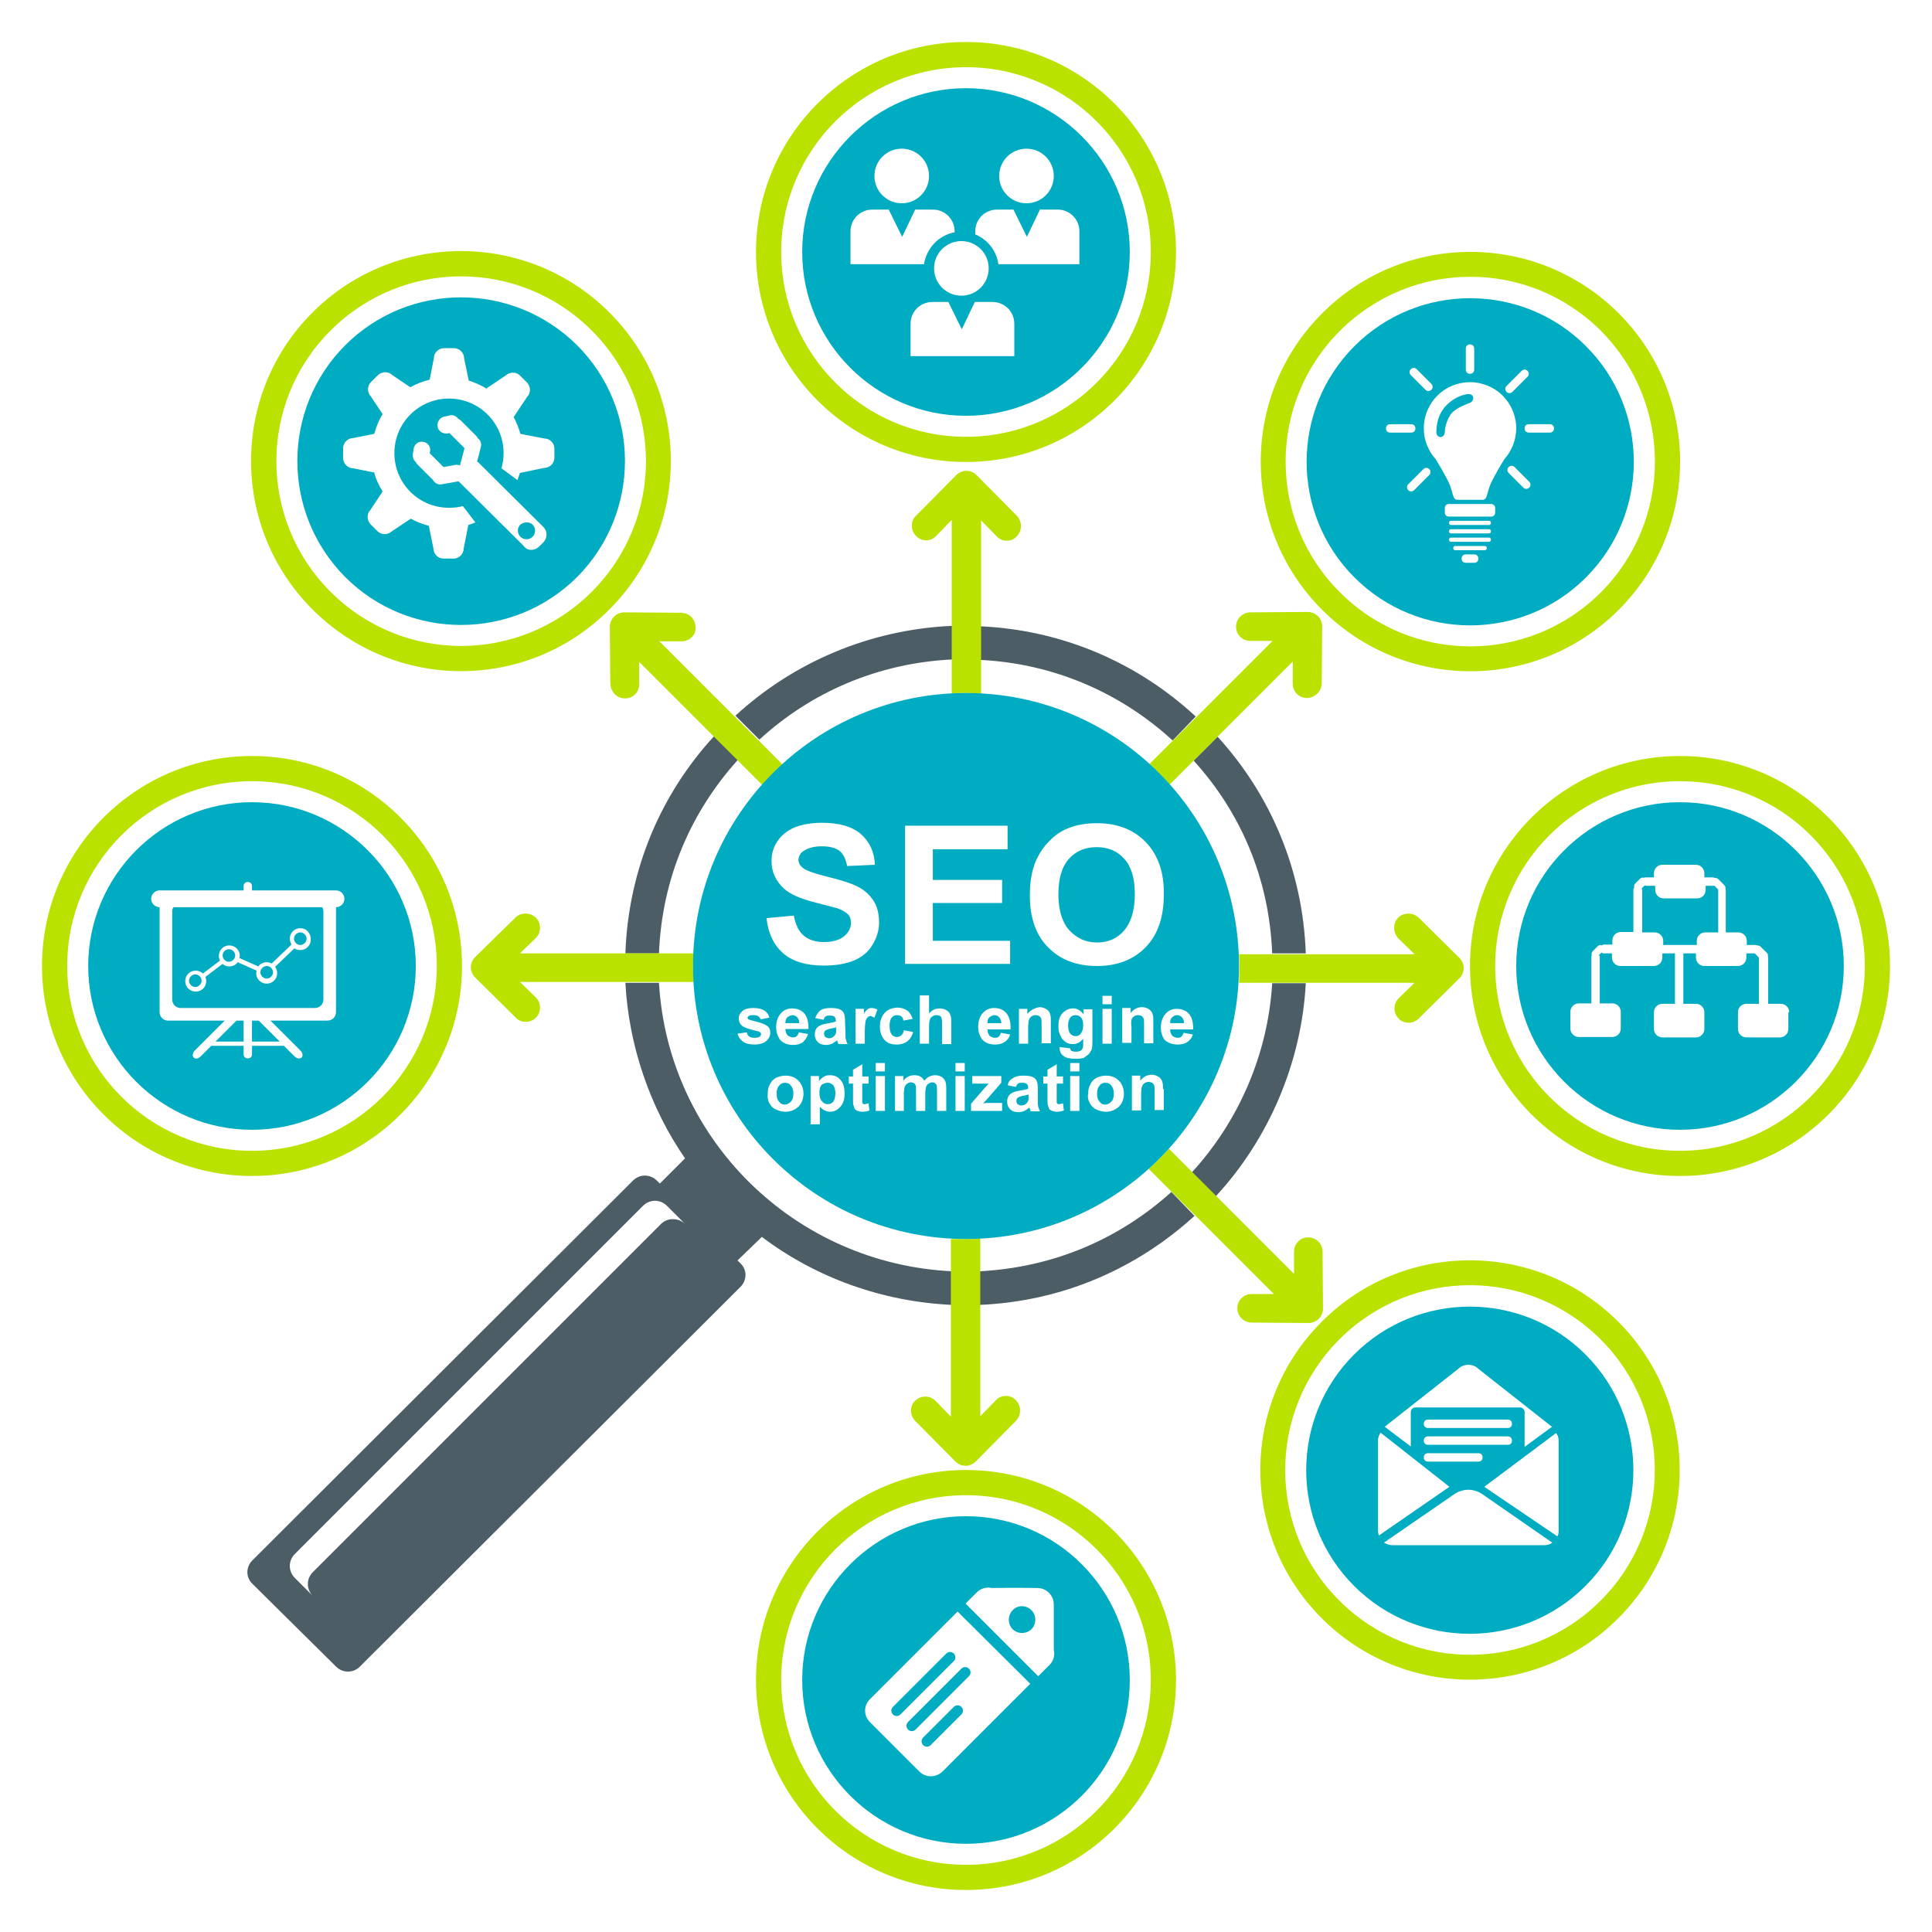
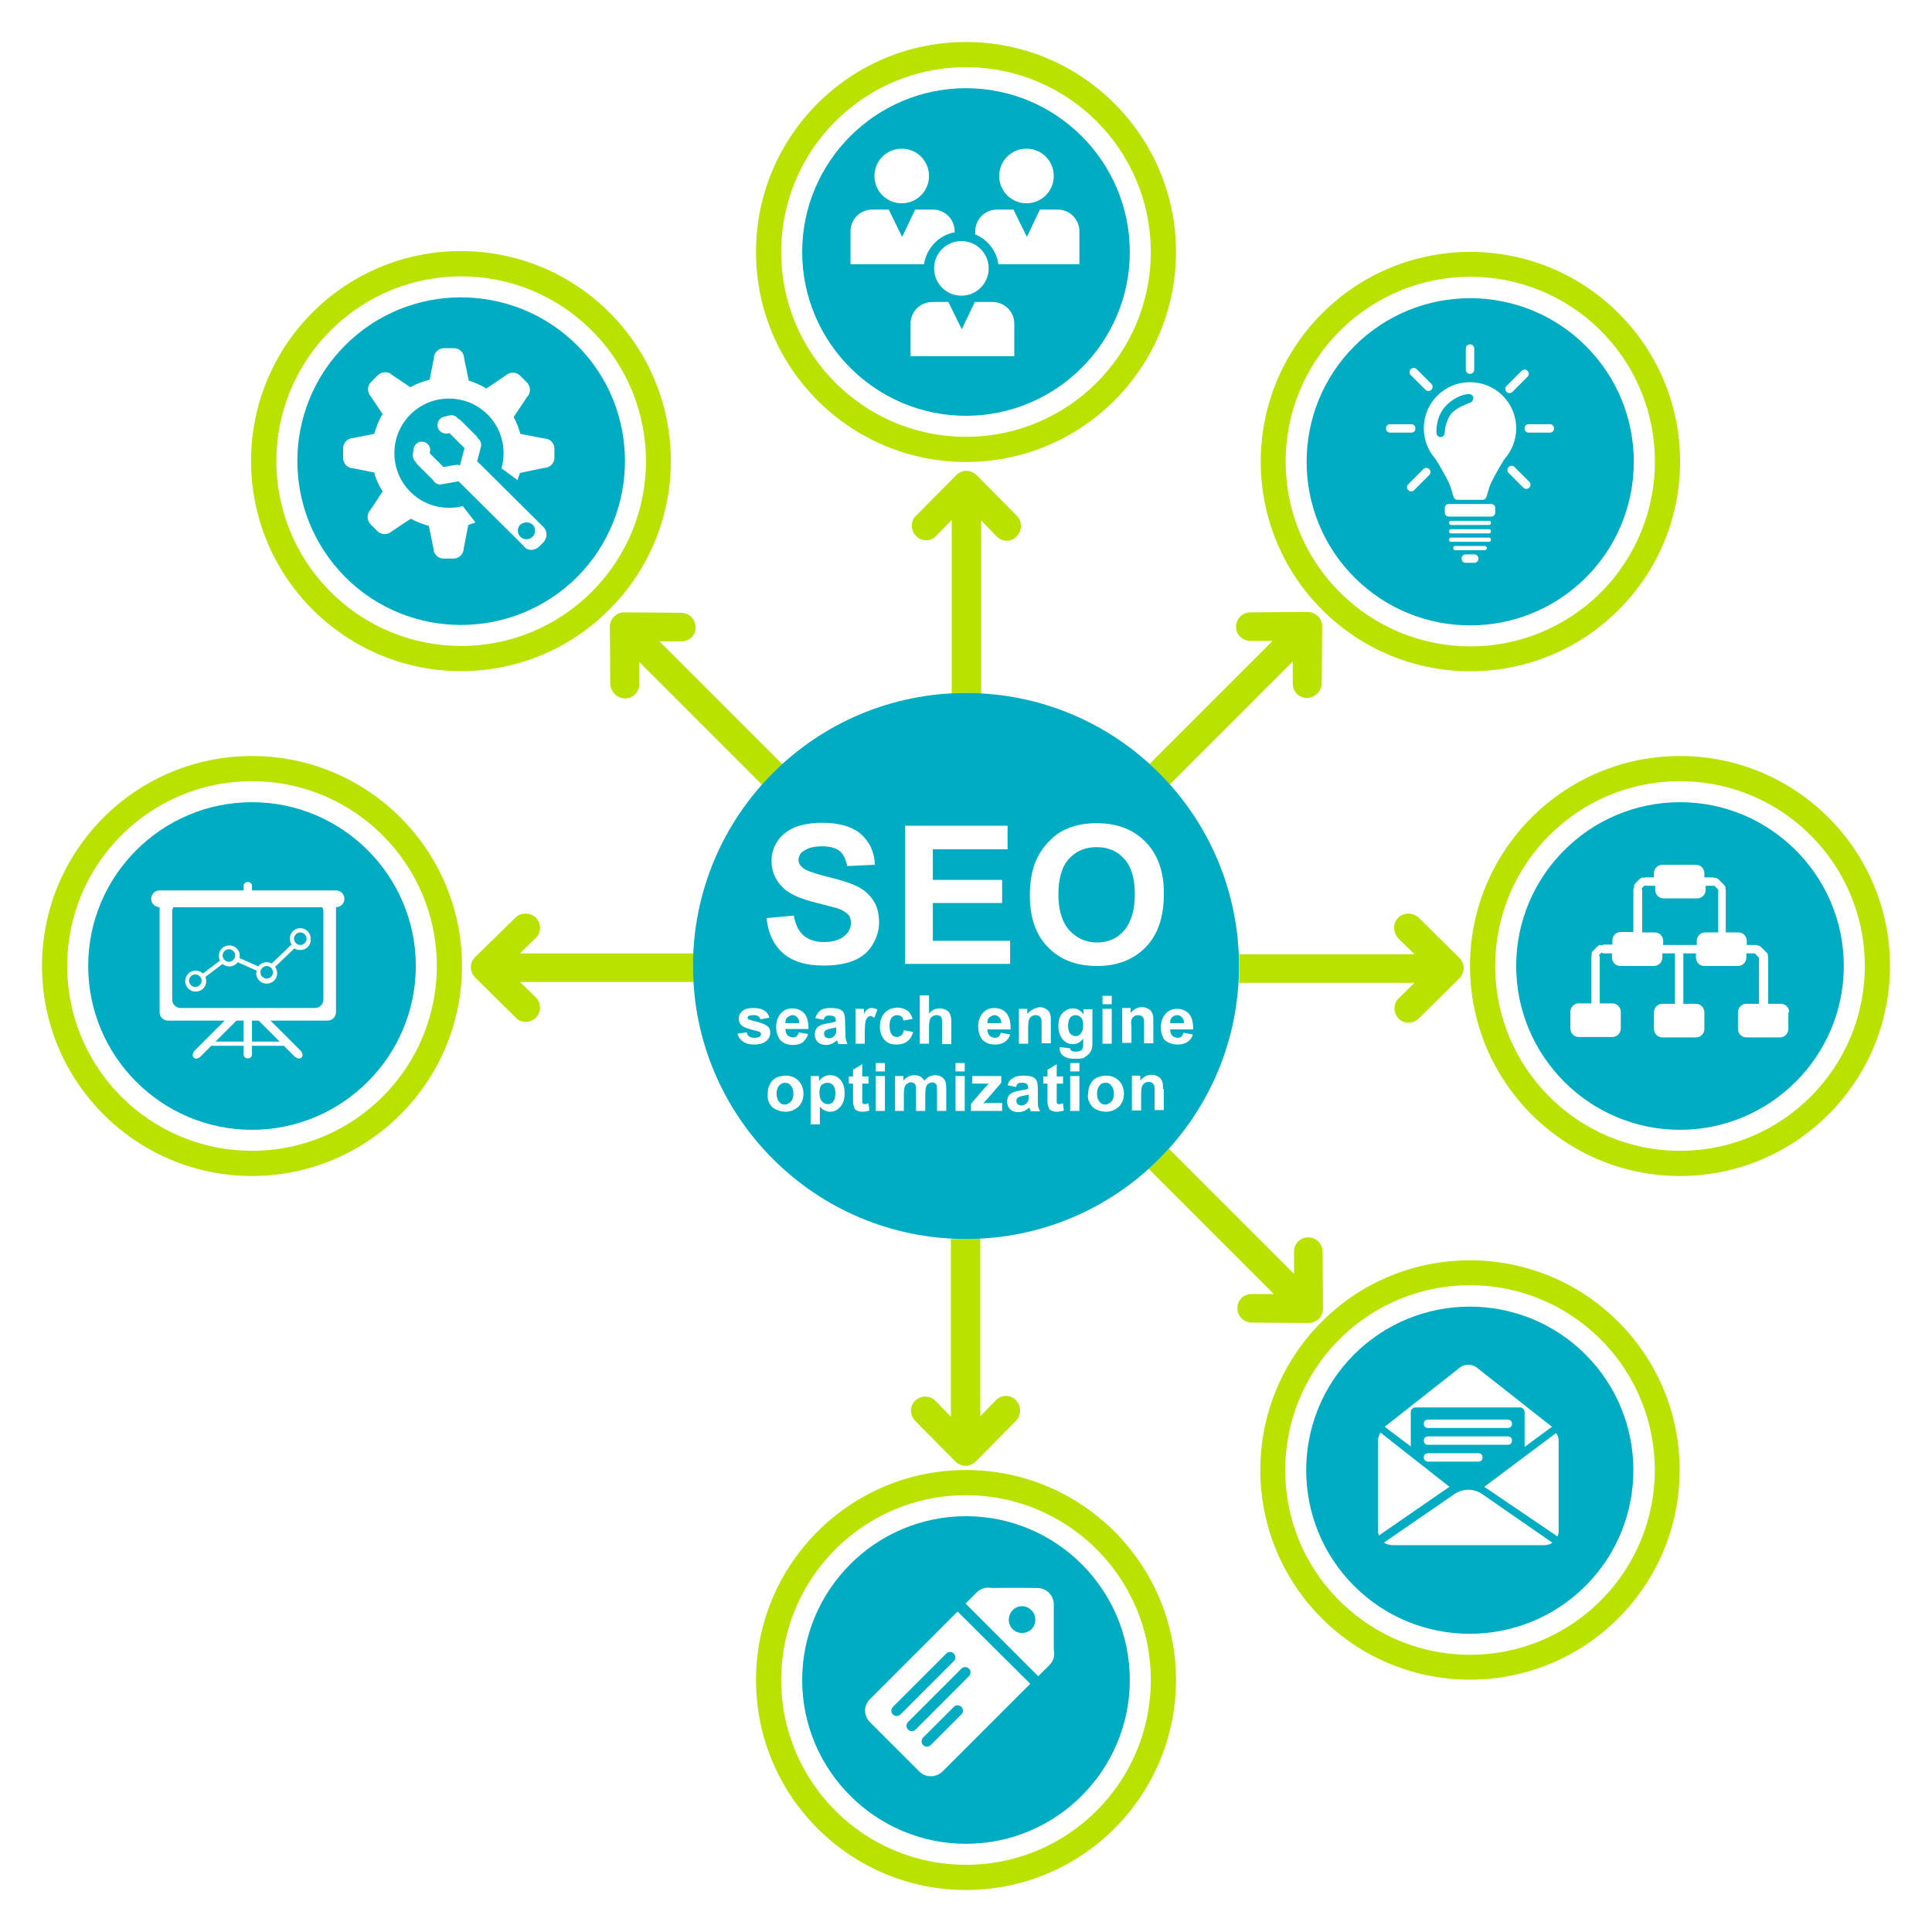
<svg xmlns="http://www.w3.org/2000/svg" version="1.1" id="Layer_1" x="0px" y="0px" viewBox="0 0 460 460" enable-background="new 0 0 460 460" xml:space="preserve">
-   <path fill="#4C5D66" d="M175.7,180.9l-5.7-5.6C157.4,189,149.6,207,148.9,227h8C157.6,209,164.6,193.2,175.7,180.9z M302.9,227h8  c-0.7-20-8.5-37.9-21-51.6l-5.7,5.7C295.3,193.3,302.2,209,302.9,227z M284.7,170.6c-13.7-12.7-31.7-20.7-51.7-21.5v8  c18,0.8,34,8,46.2,19.2L284.7,170.6z M180.8,176.1c12.2-11.2,28.2-18.3,46.2-19.1v-8c-20,0.8-38.2,8.8-51.9,21.4L180.8,176.1z   M283.8,279.1l5.7,5.7c12.5-13.5,20.4-31.7,21.4-50.7h-8C301.9,251,294.9,267,283.8,279.1z M233,302.7v8c20-0.8,37.7-8.7,51.4-21.2  l-5.5-5.7C266.6,294.9,251,301.8,233,302.7z M156.9,234h-8c0.8,15,5.9,29.8,14.2,41.8l-6,6l-0.7-0.7c-1.6-1.6-4.1-1.6-5.7,0  l-90.6,90.4c-1.6,1.6-1.6,4.1,0,5.6L80,396.8c1.6,1.6,4.1,1.6,5.7,0l90.6-90.4c1.6-1.6,1.6-4.1,0-5.6l-0.7-0.7l5.8-5.6  c12.7,9.6,28.6,15.5,45.6,16.2v-8C189,301,159,271,156.9,234z M157.4,291.4l-82.9,82.9c-1.6,1.6-1.6,4.1,0,5.7l-4.3-4.3  c-1.6-1.6-1.6-4.1,0-5.7l82.9-82.9c1.6-1.6,4.1-1.6,5.7,0l4.3,4.3C161.5,289.9,158.9,289.9,157.4,291.4z" />
  <path fill-rule="evenodd" clip-rule="evenodd" fill="#BAE200" d="M400,280c-27.6,0-50-22.4-50-50c0-27.6,22.4-50,50-50  c27.6,0,50,22.4,50,50C450,257.6,427.6,280,400,280z M400,186c-24.3,0-44,19.7-44,44c0,24.3,19.7,44,44,44c24.3,0,44-19.7,44-44  C444,205.7,424.3,186,400,186z M314.8,145.2c-19.5-19.5-19.5-51.1,0-70.6c19.5-19.5,51.1-19.5,70.6,0c19.5,19.5,19.5,51.1,0,70.6  C365.9,164.7,334.3,164.7,314.8,145.2z M381.2,78.8c-17.2-17.2-45-17.2-62.2,0c-17.2,17.2-17.2,45,0,62.2c17.2,17.2,45,17.2,62.2,0  C398.3,123.8,398.3,96,381.2,78.8z M313.8,146.7c0.6,0.6,1,1.5,1,2.4l-0.1,13.6c0,1.9-1.6,3.4-3.5,3.5c-1.9,0-3.4-1.5-3.4-3.4l0-5.3  l-29.3,29.3c-1.5-1.7-3.1-3.3-4.8-4.9l29.3-29.3l-5.3,0c-1.9,0-3.4-1.5-3.4-3.4c0-1,0.4-1.8,1-2.4c0.6-0.6,1.5-1,2.4-1l13.6-0.1  C312.3,145.7,313.1,146.1,313.8,146.7z M230,110c-27.6,0-50-22.4-50-50c0-27.6,22.4-50,50-50c27.6,0,50,22.4,50,50  C280,87.6,257.6,110,230,110z M230,16c-24.3,0-44,19.7-44,44c0,24.3,19.7,44,44,44c24.3,0,44-19.7,44-44C274,35.7,254.3,16,230,16z   M162.3,152.7l-5.3,0l29.3,29.3c-1.7,1.5-3.3,3.2-4.8,4.9l-29.3-29.3l0,5.3c0,1.9-1.5,3.4-3.4,3.4c-1.9,0-3.4-1.6-3.5-3.5l-0.1-13.6  c0-0.9,0.4-1.8,1-2.4c0.6-0.6,1.5-1,2.4-1l13.6,0.1c0.9,0,1.8,0.4,2.4,1c0.6,0.6,1,1.5,1,2.4C165.8,151.1,164.2,152.7,162.3,152.7z   M74.4,145.1c-19.5-19.5-19.5-51.2,0-70.7c19.5-19.5,51.2-19.5,70.7,0c19.5,19.5,19.5,51.2,0,70.7C125.6,164.7,94,164.7,74.4,145.1z   M140.9,78.7c-17.2-17.2-45-17.2-62.2,0c-17.2,17.2-17.2,45,0,62.2c17.2,17.2,45,17.2,62.2,0C158.1,123.7,158.1,95.9,140.9,78.7z   M110,230c0,27.6-22.4,50-50,50s-50-22.4-50-50c0-27.6,22.4-50,50-50S110,202.4,110,230z M16,230c0,24.3,19.7,44,44,44  c24.3,0,44-19.7,44-44c0-24.3-19.7-44-44-44C35.7,186,16,205.7,16,230z M122.7,218.5c1.3-1.3,3.5-1.3,4.9,0c1.3,1.3,1.3,3.5,0,4.8  l-3.8,3.7h41.3c0,1-0.1,2-0.1,2.9c0,1.3,0.1,2.6,0.1,3.9h-41.3l3.8,3.7c1.3,1.3,1.3,3.5,0,4.8c-0.7,0.7-1.6,1-2.4,1  c-0.9,0-1.8-0.3-2.4-1l-9.7-9.6c-0.6-0.6-1-1.5-1-2.4c0-0.9,0.4-1.8,1-2.4L122.7,218.5z M230,350c27.6,0,50,22.4,50,50  c0,27.6-22.4,50-50,50c-27.6,0-50-22.4-50-50C180,372.4,202.4,350,230,350z M230,444c24.3,0,44-19.7,44-44c0-24.3-19.7-44-44-44  c-24.3,0-44,19.7-44,44C186,424.3,205.7,444,230,444z M230,295c1.1,0,2.3,0,3.4-0.1v42.3l3.7-3.8c1.3-1.4,3.5-1.4,4.8,0  c1.3,1.4,1.3,3.5,0,4.9l-9.6,9.7c-0.6,0.6-1.5,1-2.4,1c-0.9,0-1.8-0.4-2.4-1l-9.6-9.7c-0.7-0.7-1-1.6-1-2.4c0-0.9,0.3-1.8,1-2.4  c1.3-1.3,3.5-1.3,4.8,0l3.7,3.8v-42.3C227.7,295,228.9,295,230,295z M230,165c-1.1,0-2.3,0-3.4,0.1v-41.3l-3.7,3.8  c-1.3,1.4-3.5,1.4-4.8,0c-0.7-0.7-1-1.6-1-2.4c0-0.9,0.3-1.8,1-2.4l9.6-9.7c0.6-0.6,1.5-1,2.4-1c0.9,0,1.8,0.4,2.4,1l9.6,9.7  c1.3,1.4,1.3,3.5,0,4.9c-1.3,1.4-3.5,1.4-4.8,0l-3.7-3.8v41.3C232.3,165,231.1,165,230,165z M298,308.1l5.3,0l-29.8-29.8  c1.7-1.5,3.3-3.1,4.8-4.8l29.8,29.8l0-5.3c0-1.9,1.5-3.4,3.4-3.4c0.9,0,1.8,0.4,2.4,1c0.6,0.6,1,1.5,1,2.4l0.1,13.6  c0,0.9-0.4,1.8-1,2.4c-0.6,0.6-1.5,1-2.4,1l-13.6-0.1c-1.9,0-3.4-1.6-3.4-3.4C294.6,309.6,296.1,308.1,298,308.1z M332.9,218.5  c1.3-1.3,3.5-1.3,4.9,0l9.7,9.6c0.6,0.6,1,1.5,1,2.4c0,0.9-0.4,1.8-1,2.4l-9.7,9.6c-0.7,0.7-1.6,1-2.4,1c-0.9,0-1.8-0.3-2.4-1  c-1.3-1.3-1.3-3.5,0-4.8l3.8-3.7h-41.8c0.1-1.3,0.1-2.6,0.1-3.9c0-1,0-2-0.1-2.9h41.8l-3.8-3.7C331.6,222,331.6,219.8,332.9,218.5z   M385.3,314.7c19.5,19.5,19.5,51.1,0,70.6c-19.5,19.5-51.1,19.5-70.6,0c-19.5-19.5-19.5-51.1,0-70.6  C334.1,295.2,365.8,295.2,385.3,314.7z M318.9,381.1c17.2,17.2,45,17.2,62.2,0c17.2-17.2,17.2-45,0-62.2c-17.2-17.2-45-17.2-62.2,0  C301.7,336.1,301.7,364,318.9,381.1z" />
  <path fill-rule="evenodd" clip-rule="evenodd" fill="#00ACC1" d="M400,269c-21.5,0-39-17.5-39-39c0-21.5,17.5-39,39-39  c21.5,0,39,17.5,39,39C439,251.5,421.5,269,400,269z M426,241c0-1.1-0.9-2-2-2h-3v-11c0-0.1,0-0.2-0.1-0.3c0.1-0.3,0-0.7-0.3-0.9  l-1.4-1.4c-0.2-0.2-0.5-0.3-0.8-0.3c-0.1-0.1-0.3-0.1-0.5-0.1h-2v-1c0-1.1-0.9-2-2-2h-3v-10c0-0.1,0-0.3-0.1-0.4  c0.1-0.3,0-0.6-0.3-0.9l-1.4-1.4c-0.2-0.2-0.6-0.3-0.9-0.3c-0.1,0-0.2-0.1-0.4-0.1h-2v-1c0-1.1-0.9-2-2-2h-8c-1.1,0-2,0.9-2,2v1h-2  c-0.1,0-0.2,0-0.3,0.1c-0.3-0.1-0.7-0.1-1,0.2l-1.2,1.2c-0.2,0.2-0.3,0.6-0.2,0.9c-0.1,0.2-0.2,0.4-0.2,0.6v10h-3c-1.1,0-2,0.9-2,2  v1h-2c-0.2,0-0.4,0.1-0.5,0.2c-0.3-0.2-0.7-0.1-1,0.2l-1.2,1.2c-0.3,0.3-0.3,0.7-0.2,1c-0.1,0.1-0.1,0.3-0.1,0.4v11h-3  c-1.1,0-2,0.9-2,2v4c0,1.1,0.9,2,2,2h8c1.1,0,2-0.9,2-2v-4c0-1.1-0.9-2-2-2h-3v-11c0-0.2-0.1-0.4-0.2-0.5l0.6-0.6  c0.2,0.1,0.3,0.2,0.5,0.2h2v1c0,1.1,0.9,2,2,2h8c1.1,0,2-0.9,2-2v-1h3v12h-3c-1.1,0-2,0.9-2,2v4c0,1.1,0.9,2,2,2h8c1.1,0,2-0.9,2-2  v-4c0-1.1-0.9-2-2-2h-3v-12h3v1c0,1.1,0.9,2,2,2h8c1.1,0,2-0.9,2-2v-1h2c0,0,0,0,0,0l1,1c0,0,0,0,0,0v11h-3c-1.1,0-2,0.9-2,2v4  c0,1.1,0.9,2,2,2h8c1.1,0,2-0.9,2-2V241z M409,222h-3c-1.1,0-2,0.9-2,2v1h-8v-1c0-1.1-0.9-2-2-2h-3v-10c0-0.2-0.1-0.3-0.1-0.5  l0.7-0.7c0.1,0.1,0.3,0.1,0.5,0.1h2v1c0,1.1,0.9,2,2,2h8c1.1,0,2-0.9,2-2v-1h2c0,0,0,0,0.1,0l0.9,0.9c0,0,0,0,0,0.1V222z   M322.5,137.5c-15.2-15.2-15.2-39.9,0-55.1c15.2-15.2,39.9-15.2,55.1,0c15.2,15.2,15.2,39.9,0,55.1  C362.4,152.7,337.7,152.7,322.5,137.5z M359.2,112.6l3.5,3.5c0.4,0.4,1,0.4,1.4,0c0.4-0.4,0.4-1,0-1.4l-3.5-3.5  c-0.4-0.4-1-0.4-1.4,0C358.8,111.6,358.8,112.2,359.2,112.6z M349,134h2c0.6,0,1-0.4,1-1c0-0.6-0.4-1-1-1h-2c-0.6,0-1,0.4-1,1  C348,133.6,348.4,134,349,134z M346.5,131h7c0.3,0,0.5-0.2,0.5-0.5c0-0.3-0.2-0.5-0.5-0.5h-7c-0.3,0-0.5,0.2-0.5,0.5  C346,130.8,346.2,131,346.5,131z M345.5,129h9c0.3,0,0.5-0.2,0.5-0.5c0-0.3-0.2-0.5-0.5-0.5h-9c-0.3,0-0.5,0.2-0.5,0.5  C345,128.8,345.2,129,345.5,129z M345.5,127h9c0.3,0,0.5-0.2,0.5-0.5c0-0.3-0.2-0.5-0.5-0.5h-9c-0.3,0-0.5,0.2-0.5,0.5  C345,126.8,345.2,127,345.5,127z M345.5,125h9c0.3,0,0.5-0.2,0.5-0.5c0-0.3-0.2-0.5-0.5-0.5h-9c-0.3,0-0.5,0.2-0.5,0.5  C345,124.8,345.2,125,345.5,125z M344,122c0,0.6,0.4,1,1,1h10c0.6,0,1-0.4,1-1v-1c0-0.6-0.4-1-1-1h-10c-0.6,0-1,0.4-1,1V122z   M335.3,116.7c0.4,0.4,1,0.4,1.4,0l3.6-3.6c0.4-0.4,0.4-1,0-1.4c-0.4-0.4-1-0.4-1.4,0l-3.6,3.6C334.9,115.7,334.9,116.3,335.3,116.7  z M330,102c0,0.6,0.4,1,1,1h5c0.6,0,1-0.4,1-1c0-0.6-0.4-1-1-1h-5C330.4,101,330,101.4,330,102z M340.8,91.4l-3.5-3.5  c-0.4-0.4-1-0.4-1.4,0c-0.4,0.4-0.4,1,0,1.4l3.5,3.5c0.4,0.4,1,0.4,1.4,0C341.2,92.4,341.2,91.8,340.8,91.4z M351,83  c0-0.6-0.4-1-1-1c-0.6,0-1,0.4-1,1v5c0,0.6,0.4,1,1,1c0.6,0,1-0.4,1-1V83z M350,91c-6.1,0-11,4.9-11,11c0,2.8,1.1,5.4,2.8,7.3  c1,1.6,2.5,4.2,3.2,5.7c1,2.2,0.8,4,2,4c1.2,0,3,0,3,0s1.8,0,3,0s1-1.8,2-4c0.7-1.5,2.2-4.1,3.2-5.7c1.7-1.9,2.8-4.5,2.8-7.3  C361,95.9,356.1,91,350,91z M363.7,88.3c-0.4-0.4-1-0.4-1.4,0l-3.6,3.6c-0.4,0.4-0.4,1,0,1.4c0.4,0.4,1,0.4,1.4,0l3.6-3.6  C364.1,89.3,364.1,88.7,363.7,88.3z M369,101h-5c-0.6,0-1,0.4-1,1c0,0.6,0.4,1,1,1h5c0.6,0,1-0.4,1-1C370,101.4,369.6,101,369,101z   M350,95.9c-1.6,0.6-3.2,1.3-4.3,2.4c-1,1.1-1.7,3.3-1.7,4.6c-0.1,1.6-2,1.5-2,0c0-1.9,0.4-4.1,2-6c1.6-1.8,3.5-2.7,5-3  C351,93.4,351.3,95.3,350,95.9z M377.5,322.5c15.2,15.2,15.2,39.9,0,55.1c-15.2,15.2-39.9,15.2-55.1,0c-15.2-15.2-15.2-39.9,0-55.1  C337.6,307.3,362.3,307.3,377.5,322.5z M369.5,339.7l-17.4-13.7c-1.4-1.4-3.6-1.4-5,0l-17.4,13.7c0,0,0,0,0,0l6.2,4.7v-8.2  c0-0.6,0.5-1.1,1.1-1.1h24.9c0.6,0,1.1,0.5,1.1,1.1v8.3l6.4-4.7C369.6,339.8,369.6,339.7,369.5,339.7z M340,344h19c0.6,0,1-0.4,1-1  c0-0.6-0.4-1-1-1h-19c-0.6,0-1,0.4-1,1C339,343.6,339.4,344,340,344z M339,347c0,0.6,0.4,1,1,1h12c0.6,0,1-0.4,1-1c0-0.6-0.4-1-1-1  h-12C339.4,346,339,346.4,339,347z M340,340h19c0.6,0,1-0.4,1-1c0-0.6-0.4-1-1-1h-19c-0.6,0-1,0.4-1,1C339,339.6,339.4,340,340,340z   M371.1,364.5V343c0-0.7-0.2-1.3-0.6-1.8l-17.1,12.8l17.4,11.8C371.1,365.3,371.1,364.9,371.1,364.5z M331.5,367.9h36.2  c0.7,0,1.4-0.2,1.9-0.6L353,355.8c0,0-1.4-1.1-3.4-1.1s-3.4,1.1-3.4,1.1l-16.7,11.5C330.1,367.6,330.8,367.9,331.5,367.9z   M328.1,364.5c0,0.4,0.1,0.8,0.2,1.1l16.8-11.6l-16.4-12.9c-0.3,0.5-0.6,1.1-0.6,1.8V364.5z M230,295c-35.9,0-65-29.1-65-65  c0-35.9,29.1-65,65-65c35.9,0,65,29.1,65,65C295,265.9,265.9,295,230,295z M269.4,242.8c0.1-0.3,0.3-0.6,0.6-0.8  c0.3-0.2,0.6-0.3,1-0.3c0.3,0,0.6,0.1,0.8,0.2c0.2,0.1,0.4,0.4,0.5,0.6c0.1,0.3,0.1,0.8,0.1,1.7v4.2h2.2v-5.2c0-0.6,0-1.1-0.1-1.5  c-0.1-0.3-0.2-0.7-0.4-0.9c-0.2-0.3-0.5-0.5-0.9-0.7c-0.4-0.2-0.8-0.3-1.3-0.3c-1.1,0-2,0.5-2.7,1.4v-1.2h-2v8.3h2.2v-3.8  C269.3,243.8,269.3,243.2,269.4,242.8z M259.5,262.7c0.4,0.7,0.9,1.2,1.6,1.5c0.7,0.3,1.4,0.5,2.2,0.5c1.2,0,2.2-0.4,3.1-1.2  c0.8-0.8,1.2-1.9,1.2-3.1c0-1.2-0.4-2.3-1.2-3.1c-0.8-0.8-1.8-1.2-3.1-1.2c-0.8,0-1.5,0.2-2.2,0.5c-0.7,0.4-1.2,0.9-1.5,1.6  c-0.4,0.7-0.5,1.4-0.5,2.1C258.9,261.2,259.1,262,259.5,262.7z M262.5,240.2v8.3h2.2v-8.3H262.5z M264.7,239.1v-2h-2.2v2H264.7z   M259.2,251c0.3-0.3,0.5-0.7,0.7-1.1c0.2-0.5,0.2-1.2,0.2-2.2v-7.4h-2.1v1.2c-0.7-0.9-1.5-1.4-2.5-1.4c-1,0-1.8,0.4-2.5,1.1  c-0.7,0.7-1,1.8-1,3.2c0,1.1,0.3,2,0.8,2.8c0.7,0.9,1.5,1.4,2.6,1.4c1,0,1.8-0.4,2.5-1.3v1.2c0,0.5,0,0.8-0.1,1  c-0.1,0.3-0.2,0.4-0.4,0.6c-0.3,0.2-0.7,0.3-1.3,0.3c-0.4,0-0.8-0.1-1-0.2c-0.2-0.1-0.2-0.3-0.3-0.6l-2.5-0.3c0,0.1,0,0.2,0,0.3  c0,0.7,0.3,1.4,0.9,1.8c0.6,0.5,1.6,0.7,3,0.7c0.7,0,1.4-0.1,1.8-0.2C258.5,251.5,258.9,251.3,259.2,251z M254.8,264.5h2.2v-8.3  h-2.2V264.5z M254.8,255.1h2.2v-2h-2.2V255.1z M248.4,258h1v3.6c0,0.8,0,1.3,0.1,1.5c0.1,0.4,0.2,0.6,0.3,0.9  c0.1,0.2,0.4,0.4,0.7,0.5c0.3,0.1,0.7,0.2,1.1,0.2c0.6,0,1.2-0.1,1.7-0.3l-0.2-1.7c-0.4,0.1-0.7,0.2-0.9,0.2c-0.1,0-0.3,0-0.4-0.1  c-0.1-0.1-0.2-0.2-0.2-0.3c0-0.1,0-0.5,0-1.2V258h1.5v-1.7h-1.5v-2.9l-2.2,1.3v1.6h-1V258z M231.2,264.5h7.4v-1.9h-3.4  c-0.1,0-0.5,0-1.1,0.1l1.1-1.2l3.2-3.7v-1.6h-6.9v1.8l2.9,0c0.4,0,0.8,0,1,0c-0.2,0.2-0.6,0.7-1.1,1.2l-3.1,3.6V264.5z M227.5,264.5  h2.2v-8.3h-2.2V264.5z M227.5,255.1h2.2v-2h-2.2V255.1z M221.4,242.8c0.1-0.4,0.3-0.6,0.6-0.8c0.3-0.2,0.6-0.3,1-0.3  c0.3,0,0.6,0.1,0.8,0.2c0.2,0.1,0.4,0.3,0.4,0.6c0.1,0.2,0.1,0.8,0.1,1.7v4.4h2.2v-4.9c0-0.7,0-1.3-0.1-1.6c-0.1-0.4-0.2-0.7-0.4-1  c-0.2-0.3-0.5-0.5-0.9-0.7c-0.4-0.2-0.9-0.3-1.4-0.3c-1,0-1.8,0.4-2.5,1.2V237H219v11.5h2.2v-4.2  C221.2,243.6,221.3,243.1,221.4,242.8z M213,264.5h2.2v-4c0-0.8,0.1-1.4,0.2-1.7c0.1-0.3,0.3-0.6,0.6-0.8c0.3-0.2,0.6-0.3,0.9-0.3  c0.3,0,0.5,0.1,0.7,0.2c0.2,0.1,0.3,0.3,0.4,0.5c0.1,0.2,0.1,0.8,0.1,1.6v4.5h2.2v-4c0-0.8,0.1-1.4,0.2-1.7c0.1-0.4,0.3-0.6,0.6-0.8  c0.3-0.2,0.6-0.3,0.9-0.3c0.4,0,0.7,0.2,0.9,0.5c0.2,0.2,0.2,0.8,0.2,1.6v4.7h2.2v-5.3c0-0.8-0.1-1.4-0.2-1.7  c-0.2-0.5-0.5-0.8-0.9-1.1c-0.4-0.2-0.9-0.4-1.5-0.4c-0.5,0-0.9,0.1-1.4,0.3c-0.4,0.2-0.8,0.5-1.2,1c-0.3-0.4-0.6-0.8-1-1  c-0.4-0.2-0.9-0.3-1.4-0.3c-1,0-1.9,0.4-2.6,1.3v-1.1h-2V264.5z M208.5,264.5h2.2v-8.3h-2.2V264.5z M208.5,255.1h2.2v-2h-2.2V255.1z   M208.2,242.3l0.7-1.9c-0.5-0.3-0.9-0.4-1.4-0.4c-0.4,0-0.7,0.1-0.9,0.3c-0.3,0.2-0.6,0.5-0.9,1.1v-1.2h-2v8.3h2.2v-2.6  c0-1.4,0.1-2.3,0.2-2.8c0.1-0.4,0.3-0.7,0.5-0.9c0.2-0.2,0.5-0.3,0.8-0.3C207.5,242,207.8,242.1,208.2,242.3z M202.1,258h1v3.6  c0,0.8,0,1.3,0.1,1.5c0.1,0.4,0.2,0.6,0.3,0.9c0.1,0.2,0.4,0.4,0.7,0.5c0.3,0.1,0.7,0.2,1.1,0.2c0.6,0,1.2-0.1,1.7-0.3l-0.2-1.7  c-0.4,0.1-0.7,0.2-0.9,0.2c-0.1,0-0.3,0-0.4-0.1c-0.1-0.1-0.2-0.2-0.2-0.3c0-0.1,0-0.5,0-1.2V258h1.5v-1.7h-1.5v-2.9l-2.2,1.3v1.6  h-1V258z M201.2,243.2c0-1-0.1-1.6-0.3-2c-0.2-0.4-0.5-0.7-1-0.9c-0.5-0.2-1.2-0.3-2.2-0.3c-1.1,0-1.9,0.2-2.4,0.6  c-0.5,0.4-0.9,1-1.2,1.8l2,0.4c0.1-0.4,0.3-0.7,0.5-0.8c0.2-0.2,0.5-0.2,0.9-0.2c0.6,0,1,0.1,1.2,0.3c0.2,0.2,0.3,0.5,0.3,0.9v0.2  c-0.4,0.2-1.1,0.3-2.1,0.5c-0.8,0.1-1.3,0.3-1.7,0.5c-0.4,0.2-0.7,0.5-0.9,0.8c-0.2,0.4-0.3,0.8-0.3,1.3c0,0.7,0.2,1.3,0.7,1.8  c0.5,0.5,1.2,0.7,2,0.7c0.5,0,0.9-0.1,1.4-0.3c0.4-0.2,0.8-0.5,1.2-0.8c0,0,0,0.1,0.1,0.3c0.1,0.3,0.2,0.5,0.2,0.6h2.2  c-0.2-0.4-0.3-0.8-0.4-1.1c-0.1-0.3-0.1-0.9-0.1-1.6L201.2,243.2z M193,267.7h2.2v-4.2c0.4,0.4,0.8,0.8,1.2,0.9  c0.4,0.2,0.8,0.3,1.2,0.3c1,0,1.8-0.4,2.5-1.2c0.7-0.8,1-1.8,1-3.2c0-1.3-0.3-2.4-1-3.2c-0.7-0.8-1.5-1.1-2.5-1.1  c-0.6,0-1.1,0.1-1.5,0.4c-0.5,0.3-0.8,0.6-1.1,1v-1.2h-2V267.7z M192.4,246.2l-2.2-0.4c-0.1,0.4-0.3,0.7-0.5,0.9  c-0.2,0.2-0.5,0.3-0.9,0.3c-0.5,0-0.9-0.2-1.3-0.5c-0.3-0.4-0.5-0.9-0.5-1.5h5.5c0-1.7-0.3-2.9-1-3.7c-0.7-0.8-1.7-1.2-2.9-1.2  c-1.1,0-2,0.4-2.7,1.2c-0.7,0.8-1.1,1.9-1.1,3.2c0,1.2,0.3,2.1,0.8,2.9c0.7,0.9,1.8,1.4,3.2,1.4c0.9,0,1.7-0.2,2.3-0.6  C191.7,247.6,192.2,247,192.4,246.2z M183.2,262.7c0.4,0.7,0.9,1.2,1.6,1.5c0.7,0.3,1.4,0.5,2.2,0.5c1.2,0,2.2-0.4,3.1-1.2  c0.8-0.8,1.2-1.9,1.2-3.1c0-1.2-0.4-2.3-1.2-3.1c-0.8-0.8-1.8-1.2-3.1-1.2c-0.8,0-1.5,0.2-2.2,0.5c-0.7,0.4-1.2,0.9-1.5,1.6  c-0.4,0.7-0.5,1.4-0.5,2.1C182.7,261.2,182.8,262,183.2,262.7z M179.4,240c-1.2,0-2.1,0.2-2.6,0.7c-0.6,0.5-0.9,1.1-0.9,1.8  c0,0.8,0.3,1.4,1,1.9c0.5,0.3,1.6,0.7,3.4,1.1c0.4,0.1,0.6,0.2,0.7,0.3c0.1,0.1,0.2,0.2,0.2,0.4c0,0.2-0.1,0.4-0.3,0.6  c-0.3,0.2-0.7,0.3-1.3,0.3c-0.5,0-0.9-0.1-1.2-0.3c-0.3-0.2-0.5-0.5-0.6-1l-2.2,0.3c0.2,0.8,0.6,1.4,1.3,1.9  c0.7,0.5,1.6,0.7,2.7,0.7c1.2,0,2.2-0.3,2.8-0.8c0.6-0.5,1-1.2,1-2c0-0.7-0.2-1.2-0.7-1.6c-0.5-0.4-1.3-0.7-2.4-1  c-1.2-0.3-1.9-0.5-2.1-0.6c-0.1-0.1-0.2-0.2-0.2-0.4c0-0.2,0.1-0.3,0.3-0.4c0.2-0.2,0.7-0.2,1.2-0.2c0.5,0,0.8,0.1,1.1,0.3  c0.2,0.2,0.4,0.4,0.5,0.7l2.1-0.4c-0.2-0.7-0.6-1.3-1.1-1.6C181.4,240.2,180.5,240,179.4,240z M191.2,202.7c1.1-0.8,2.6-1.2,4.5-1.2  c1.9,0,3.3,0.4,4.2,1.1c0.9,0.7,1.5,2,1.8,3.6l6.6-0.3c-0.1-3-1.2-5.4-3.3-7.3c-2.1-1.8-5.2-2.7-9.3-2.7c-2.5,0-4.7,0.4-6.5,1.1  c-1.8,0.8-3.2,1.9-4.1,3.3c-1,1.5-1.4,3-1.4,4.7c0,2.6,1,4.8,3,6.6c1.4,1.3,3.9,2.4,7.5,3.3c2.8,0.7,4.5,1.2,5.3,1.4  c1.1,0.4,1.9,0.9,2.4,1.4c0.5,0.5,0.7,1.2,0.7,2c0,1.2-0.5,2.3-1.6,3.2c-1.1,0.9-2.7,1.4-4.8,1.4c-2,0-3.6-0.5-4.8-1.5  c-1.2-1-2-2.6-2.4-4.8l-6.5,0.6c0.4,3.7,1.8,6.5,4,8.4c2.2,1.9,5.4,2.9,9.6,2.9c2.9,0,5.2-0.4,7.2-1.2c1.9-0.8,3.4-2,4.4-3.7  c1-1.6,1.6-3.4,1.6-5.3c0-2.1-0.4-3.8-1.3-5.2c-0.9-1.4-2.1-2.5-3.6-3.3c-1.5-0.8-3.9-1.6-7.2-2.4c-3.2-0.8-5.3-1.5-6.1-2.2  c-0.7-0.6-1-1.2-1-2C190.2,203.9,190.5,203.2,191.2,202.7z M210.6,241.2c-0.7,0.8-1.1,1.8-1.1,3.2c0,1.4,0.4,2.4,1.1,3.2  c0.7,0.8,1.7,1.1,2.9,1.1c1.1,0,1.9-0.3,2.6-0.8c0.6-0.5,1.1-1.3,1.3-2.2l-2.2-0.4c-0.1,0.6-0.3,1-0.6,1.2c-0.3,0.2-0.6,0.4-1,0.4  c-0.6,0-1-0.2-1.3-0.6c-0.3-0.4-0.5-1.1-0.5-2.1c0-0.9,0.2-1.5,0.5-1.9c0.3-0.4,0.8-0.6,1.3-0.6c0.4,0,0.7,0.1,1,0.3  c0.3,0.2,0.4,0.5,0.5,1l2.2-0.4c-0.3-0.9-0.7-1.6-1.3-2c-0.6-0.4-1.4-0.7-2.4-0.7C212.3,240,211.3,240.4,210.6,241.2z M240.5,224  h-18.4v-9h16.5v-5.5h-16.5v-7.3h17.8v-5.6h-24.4v32.9h25V224z M239.6,241.2c-0.7-0.8-1.7-1.2-2.9-1.2c-1.1,0-2,0.4-2.7,1.2  c-0.7,0.8-1.1,1.9-1.1,3.2c0,1.2,0.3,2.1,0.8,2.9c0.7,0.9,1.8,1.4,3.2,1.4c0.9,0,1.7-0.2,2.3-0.6c0.6-0.4,1.1-1,1.3-1.8l-2.2-0.4  c-0.1,0.4-0.3,0.7-0.5,0.9c-0.2,0.2-0.5,0.3-0.9,0.3c-0.5,0-0.9-0.2-1.3-0.5c-0.3-0.4-0.5-0.9-0.5-1.5h5.5  C240.7,243.3,240.3,242.1,239.6,241.2z M239.9,258.4l2,0.4c0.1-0.4,0.3-0.7,0.5-0.8c0.2-0.2,0.5-0.2,0.9-0.2c0.6,0,1,0.1,1.2,0.3  c0.2,0.2,0.3,0.5,0.3,0.9v0.2c-0.4,0.2-1.1,0.3-2.1,0.5c-0.8,0.1-1.3,0.3-1.7,0.5c-0.4,0.2-0.7,0.5-0.9,0.8  c-0.2,0.4-0.3,0.8-0.3,1.3c0,0.7,0.2,1.3,0.7,1.8c0.5,0.5,1.2,0.7,2,0.7c0.5,0,0.9-0.1,1.4-0.3c0.4-0.2,0.8-0.5,1.2-0.8  c0,0,0,0.1,0.1,0.3c0.1,0.3,0.2,0.5,0.2,0.6h2.2c-0.2-0.4-0.3-0.8-0.4-1.1c-0.1-0.3-0.1-0.9-0.1-1.6l0-2.6c0-1-0.1-1.6-0.3-2  c-0.2-0.4-0.5-0.7-1-0.9c-0.5-0.2-1.2-0.3-2.2-0.3c-1.1,0-1.9,0.2-2.4,0.6C240.5,257,240.1,257.6,239.9,258.4z M244.6,241.4v-1.2h-2  v8.3h2.2v-3.8c0-0.9,0.1-1.6,0.2-1.9c0.1-0.3,0.3-0.6,0.6-0.8c0.3-0.2,0.6-0.3,1-0.3c0.3,0,0.6,0.1,0.8,0.2c0.2,0.1,0.4,0.4,0.5,0.6  c0.1,0.3,0.1,0.8,0.1,1.7v4.2h2.2v-5.2c0-0.6,0-1.1-0.1-1.5c-0.1-0.3-0.2-0.7-0.4-0.9c-0.2-0.3-0.5-0.5-0.9-0.7  c-0.4-0.2-0.8-0.3-1.3-0.3C246.3,240,245.4,240.5,244.6,241.4z M272.8,200.5c-2.9-3-6.8-4.5-11.6-4.5c-2.7,0-5,0.4-7.1,1.3  c-1.5,0.6-3,1.6-4.3,3c-1.3,1.3-2.3,2.8-3.1,4.5c-1,2.3-1.5,5.1-1.5,8.4c0,5.2,1.4,9.4,4.3,12.3c2.9,3,6.8,4.5,11.7,4.5  c4.8,0,8.7-1.5,11.6-4.5c2.9-3,4.3-7.2,4.3-12.5C277.2,207.7,275.7,203.5,272.8,200.5z M280.4,248.7c0.9,0,1.7-0.2,2.3-0.6  c0.6-0.4,1.1-1,1.3-1.8l-2.2-0.4c-0.1,0.4-0.3,0.7-0.5,0.9c-0.2,0.2-0.5,0.3-0.9,0.3c-0.5,0-0.9-0.2-1.3-0.5  c-0.3-0.4-0.5-0.9-0.5-1.5h5.5c0-1.7-0.3-2.9-1-3.7c-0.7-0.8-1.7-1.2-2.9-1.2c-1.1,0-2,0.4-2.7,1.2c-0.7,0.8-1.1,1.9-1.1,3.2  c0,1.2,0.3,2.1,0.8,2.9C277.9,248.2,279,248.7,280.4,248.7z M276.9,259.3c0-0.6,0-1.1-0.1-1.5c-0.1-0.3-0.2-0.7-0.4-0.9  c-0.2-0.3-0.5-0.5-0.9-0.7c-0.4-0.2-0.8-0.3-1.3-0.3c-1.1,0-2,0.5-2.7,1.4v-1.2h-2v8.3h2.2v-3.8c0-0.9,0.1-1.6,0.2-1.9  c0.1-0.3,0.3-0.6,0.6-0.8c0.3-0.2,0.6-0.3,1-0.3c0.3,0,0.6,0.1,0.8,0.2c0.2,0.1,0.4,0.4,0.5,0.6c0.1,0.3,0.1,0.8,0.1,1.7v4.2h2.2  V259.3z M280.3,241.7c0.4,0,0.8,0.2,1.1,0.5c0.3,0.3,0.5,0.8,0.5,1.4h-3.3c0-0.6,0.1-1.1,0.5-1.4  C279.4,241.9,279.8,241.7,280.3,241.7z M261.2,224.4c-2.7,0-4.8-1-6.6-2.9c-1.7-1.9-2.6-4.8-2.6-8.5c0-3.8,0.8-6.6,2.5-8.5  c1.7-1.9,3.9-2.8,6.6-2.8c2.7,0,4.9,0.9,6.6,2.8c1.7,1.9,2.5,4.7,2.5,8.4c0,3.8-0.9,6.7-2.5,8.6  C266.1,223.4,263.9,224.4,261.2,224.4z M244.9,261c0,0.5,0,0.9-0.1,1.1c-0.1,0.3-0.3,0.5-0.5,0.7c-0.4,0.3-0.7,0.4-1.1,0.4  c-0.4,0-0.6-0.1-0.9-0.3c-0.2-0.2-0.3-0.5-0.3-0.8c0-0.3,0.1-0.6,0.4-0.8c0.2-0.1,0.6-0.3,1.2-0.4c0.6-0.1,1.1-0.2,1.3-0.3V261z   M236.8,241.7c0.4,0,0.8,0.2,1.1,0.5c0.3,0.3,0.5,0.8,0.5,1.4h-3.3c0-0.6,0.1-1.1,0.5-1.4C236,241.9,236.4,241.7,236.8,241.7z   M186.9,257.8c0.6,0,1.1,0.2,1.4,0.7c0.4,0.4,0.6,1.1,0.6,1.9c0,0.8-0.2,1.5-0.6,1.9c-0.4,0.4-0.9,0.7-1.4,0.7  c-0.6,0-1.1-0.2-1.4-0.7c-0.4-0.4-0.6-1.1-0.6-1.9c0-0.8,0.2-1.5,0.6-1.9C185.9,258,186.4,257.8,186.9,257.8z M188.7,241.7  c0.4,0,0.8,0.2,1.1,0.5c0.3,0.3,0.5,0.8,0.5,1.4h-3.3c0-0.6,0.1-1.1,0.5-1.4C187.9,241.9,188.3,241.7,188.7,241.7z M197.1,257.8  c0.5,0,0.9,0.2,1.3,0.6c0.3,0.4,0.5,1.1,0.5,1.9c0,0.9-0.2,1.6-0.5,2c-0.3,0.4-0.8,0.6-1.3,0.6c-0.5,0-1-0.2-1.4-0.7  c-0.4-0.4-0.6-1.1-0.6-2.1c0-0.8,0.2-1.4,0.5-1.8C196.1,258,196.5,257.8,197.1,257.8z M198.5,246.8c-0.4,0.3-0.7,0.4-1.1,0.4  c-0.4,0-0.6-0.1-0.9-0.3c-0.2-0.2-0.3-0.5-0.3-0.8c0-0.3,0.1-0.6,0.4-0.8c0.2-0.1,0.6-0.3,1.2-0.4c0.6-0.1,1.1-0.2,1.3-0.3v0.4  c0,0.5,0,0.9-0.1,1.1C198.9,246.3,198.7,246.6,198.5,246.8z M256.1,246.7c-0.5,0-0.9-0.2-1.3-0.6c-0.3-0.4-0.5-1.1-0.5-1.9  c0-0.8,0.2-1.5,0.5-1.9c0.3-0.4,0.8-0.6,1.3-0.6c0.5,0,1,0.2,1.3,0.6c0.4,0.4,0.5,1.1,0.5,1.9c0,0.8-0.2,1.4-0.6,1.9  C257.1,246.5,256.6,246.7,256.1,246.7z M263.2,257.8c0.6,0,1.1,0.2,1.4,0.7c0.4,0.4,0.6,1.1,0.6,1.9c0,0.8-0.2,1.5-0.6,1.9  c-0.4,0.4-0.9,0.7-1.4,0.7c-0.6,0-1.1-0.2-1.4-0.7c-0.4-0.4-0.6-1.1-0.6-1.9c0-0.8,0.2-1.5,0.6-1.9  C262.1,258,262.6,257.8,263.2,257.8z M230,99c-21.5,0-39-17.5-39-39c0-21.5,17.5-39,39-39c21.5,0,39,17.5,39,39  C269,81.5,251.5,99,230,99z M216.8,84.8h24.7v-7.7c0-2.9-2.3-5.2-5.2-5.2h-4.2l-3.1,6.5l-3.2-6.5H222c-2.9,0-5.2,2.3-5.2,5.2V84.8z   M214.7,35.4c-3.6,0-6.5,2.9-6.5,6.5c0,3.6,2.9,6.5,6.5,6.5c3.6,0,6.5-2.9,6.5-6.5C221.2,38.3,218.3,35.4,214.7,35.4z M227.3,55.1  c0-2.9-2.3-5.2-5.2-5.2h-4.2l-3.1,6.5l-3.2-6.5h-3.9c-2.9,0-5.2,2.3-5.2,5.2v7.8H220c0.6-3.8,3.5-6.9,7.3-7.6V55.1z M228.9,57.4  c-3.6,0-6.5,2.9-6.5,6.5c0,3.6,2.9,6.5,6.5,6.5c3.6,0,6.5-2.9,6.5-6.5C235.4,60.3,232.5,57.4,228.9,57.4z M244.4,35.4  c-3.6,0-6.5,2.9-6.5,6.5c0,3.6,2.9,6.5,6.5,6.5c3.6,0,6.5-2.9,6.5-6.5C250.9,38.3,248,35.4,244.4,35.4z M257,55.1  c0-2.9-2.3-5.2-5.2-5.2h-4.2l-3.1,6.5l-3.2-6.5h-3.9c-2.9,0-5.2,2.3-5.2,5.2v0.7c2.9,1.2,5.1,3.9,5.5,7.1H257V55.1z M82.2,137.4  C67,122.1,67,97.4,82.2,82.2c15.2-15.2,39.9-15.2,55.2,0c15.2,15.2,15.2,39.9,0,55.2C122.1,152.6,97.4,152.6,82.2,137.4z   M128.3,130.2l1-1c1.1-1.1,1.1-2.8,0-3.8L114,110.2c-0.1-0.1-0.2-0.2-0.4-0.3l0.9-3.5c0.2-0.8-0.1-1.6-0.7-2  c-0.1-0.2-0.2-0.3-0.3-0.5l-3.8-3.8c-0.2-0.2-0.4-0.3-0.6-0.4c-0.5-0.6-1.2-1-2-0.8l-1.3,0.3c-1.1,0.2-1.8,1.3-1.6,2.4  c0.2,1.1,1.3,1.8,2.4,1.6l0.4-0.1l3.6,3.6l-0.9,3.4c-0.1,0.2-0.1,0.4-0.1,0.6l-0.1,0.1c-0.3-0.1-0.7-0.2-1.1-0.1l-2.8,0.5l-3.3-3.3  l0.1-0.4c0.2-1.1-0.5-2.1-1.6-2.3c-1.1-0.2-2.1,0.5-2.3,1.6l-0.2,1.3c-0.1,0.8,0.2,1.5,0.7,1.9c0.1,0.2,0.2,0.4,0.4,0.6l3.7,3.7  c0.4,0.7,1.2,1.2,2.1,1l4-0.7c0.1,0.1,0.1,0.2,0.2,0.2l15.3,15.2C125.5,131.2,127.2,131.2,128.3,130.2z M132,106.8  c0-1.3-1.1-2.4-2.4-2.4l-5.7-1.1c-0.4-1.4-0.9-2.7-1.6-4l3.2-4.8c0.9-0.9,0.9-2.4,0-3.4l-1.7-1.7c-0.9-0.9-2.4-0.9-3.4,0l-4.6,3.1  c-1.3-0.8-2.7-1.4-4.2-1.9l-1.1-5.3c0-1.3-1.1-2.4-2.4-2.4h-2.4c-1.3,0-2.4,1.1-2.4,2.4l-1,5.1c-1.6,0.4-3.2,1-4.6,1.8l-4.3-2.9  c-0.9-0.9-2.4-0.9-3.4,0l-1.7,1.7c-0.9,0.9-0.9,2.4,0,3.4l2.8,4.2c-0.9,1.4-1.5,3-2,4.7l-5,1c-1.3,0-2.4,1.1-2.4,2.4v2.4  c0,1.3,1.1,2.4,2.4,2.4l5,1c0.4,1.6,1.1,3.1,2,4.5l-2.9,4.4c-0.9,0.9-0.9,2.4,0,3.4l1.7,1.7c0.9,0.9,2.4,0.9,3.4,0l4.5-3  c1.3,0.7,2.8,1.3,4.3,1.7l1.1,5.4c0,1.3,1.1,2.4,2.4,2.4h2.4c1.3,0,2.4-1.1,2.4-2.4l1.1-5.6c0.6-0.2,1.1-0.4,1.7-0.6l-3-3.9  c-1.1,0.3-2.2,0.4-3.3,0.4c-7.2,0-13-5.8-13-13c0-7.2,5.8-13,13-13c7.2,0,13,5.8,13,13c0,1.3-0.2,2.5-0.5,3.6l3.8,2.8  c0.2-0.6,0.4-1.1,0.6-1.7l5.8-1.2c1.3,0,2.4-1.1,2.4-2.4V106.8z M126.8,124.9c0.8,0.8,0.8,2.1,0,2.9c-0.8,0.8-2.1,0.8-2.9,0  c-0.8-0.8-0.8-2.1,0-2.9C124.8,124.2,126,124.2,126.8,124.9z M99,230c0,21.5-17.5,39-39,39c-21.5,0-39-17.5-39-39  c0-21.5,17.5-39,39-39C81.5,191,99,208.5,99,230z M80,212h-2H60v-1c0-0.6-0.4-1-1-1s-1,0.4-1,1v1H40h-2c-1.1,0-2,0.9-2,2  c0,1.1,0.9,2,2,2v25c0,1.1,0.9,2,2,2h13.5l-7.1,7.1c-0.5,0.5-0.7,1.3-0.3,1.7c0.4,0.4,1.1,0.3,1.7-0.3l2.5-2.5H58v2c0,0.6,0.4,1,1,1  s1-0.4,1-1v-2h7.6l2.5,2.5c0.5,0.5,1.3,0.7,1.7,0.3c0.4-0.4,0.3-1.1-0.3-1.7l-7.1-7.1H78c1.1,0,2-0.9,2-2v-25c1.1,0,2-0.9,2-2  C82,212.9,81.1,212,80,212z M75,240H43c-1.1,0-2-0.9-2-2v-21c0-0.4,0.1-0.7,0.3-1h35.4c0.2,0.3,0.3,0.6,0.3,1v21  C77,239.1,76.1,240,75,240z M71.5,221c-1.4,0-2.5,1.1-2.5,2.5c0,0.5,0.2,1,0.4,1.4l-4.7,4.5c-0.4-0.2-0.8-0.3-1.2-0.3  c-0.8,0-1.6,0.4-2,1l-4.5-2c0-0.2,0.1-0.4,0.1-0.5c0-1.4-1.1-2.5-2.5-2.5c-1.4,0-2.5,1.1-2.5,2.5c0,0.4,0.1,0.8,0.3,1.1l-4.1,3.1  c-0.4-0.4-1-0.7-1.7-0.7c-1.4,0-2.5,1.1-2.5,2.5c0,1.4,1.1,2.5,2.5,2.5s2.5-1.1,2.5-2.5c0-0.4-0.1-0.7-0.2-1l4.1-3.1  c0.4,0.4,1,0.6,1.6,0.6c0.8,0,1.6-0.4,2-1l4.5,2c0,0.2-0.1,0.4-0.1,0.6c0,1.4,1.1,2.5,2.5,2.5c1.4,0,2.5-1.1,2.5-2.5  c0-0.6-0.2-1.1-0.5-1.5l4.6-4.4c0.4,0.3,0.9,0.4,1.4,0.4c1.4,0,2.5-1.1,2.5-2.5C74,222.1,72.9,221,71.5,221z M71.5,225  c-0.8,0-1.5-0.7-1.5-1.5c0-0.8,0.7-1.5,1.5-1.5c0.8,0,1.5,0.7,1.5,1.5C73,224.3,72.3,225,71.5,225z M63.5,233  c-0.8,0-1.5-0.7-1.5-1.5c0-0.8,0.7-1.5,1.5-1.5c0.8,0,1.5,0.7,1.5,1.5C65,232.3,64.3,233,63.5,233z M54.5,229  c-0.8,0-1.5-0.7-1.5-1.5c0-0.8,0.7-1.5,1.5-1.5c0.8,0,1.5,0.7,1.5,1.5C56,228.3,55.3,229,54.5,229z M46.5,235  c-0.8,0-1.5-0.7-1.5-1.5c0-0.8,0.7-1.5,1.5-1.5c0.8,0,1.5,0.7,1.5,1.5C48,234.3,47.3,235,46.5,235z M58,243v5h-6.7l5-5H58z   M66.6,248H60v-5h1.6L66.6,248z M230,361c21.5,0,39,17.5,39,39c0,21.5-17.5,39-39,39c-21.5,0-39-17.5-39-39  C191,378.5,208.5,361,230,361z M249.9,396.4c1-1,1.3-2.4,1-3.6c0-5.3,0-10.8,0-10.8c0-2.1-1.7-3.9-3.9-3.9c0,0-5.6-0.1-10.9,0  c-1.2-0.3-2.6,0.1-3.5,1l-2.7,2.7c0,0,0,0,0,0l17.3,17.3L249.9,396.4z M207.1,410l11.8,11.8c1.5,1.5,3.9,1.5,5.5,0l20.9-20.9  L228,383.7c0,0,0,0,0,0l-20.9,20.9C205.6,406.1,205.6,408.5,207.1,410z M225.3,393.7c0.5-0.5,1.3-0.5,1.8,0c0.5,0.5,0.5,1.3,0,1.8  l-12.7,12.7c-0.5,0.5-1.3,0.5-1.8,0c-0.5-0.5-0.5-1.3,0-1.8L225.3,393.7z M228.9,397.3c0.5-0.5,1.3-0.5,1.8,0c0.5,0.5,0.5,1.3,0,1.8  L218,411.8c-0.5,0.5-1.3,0.5-1.8,0c-0.5-0.5-0.5-1.3,0-1.8L228.9,397.3z M227.1,406.4c0.5-0.5,1.3-0.5,1.8,0c0.5,0.5,0.5,1.3,0,1.8  l-7.3,7.3c-0.5,0.5-1.3,0.5-1.8,0c-0.5-0.5-0.5-1.3,0-1.8L227.1,406.4z M245.6,383.4c1.2,1.2,1.2,3.3,0,4.5c-1.2,1.2-3.3,1.2-4.5,0  c-1.2-1.2-1.2-3.3,0-4.5C242.3,382.1,244.3,382.1,245.6,383.4z" />
</svg>